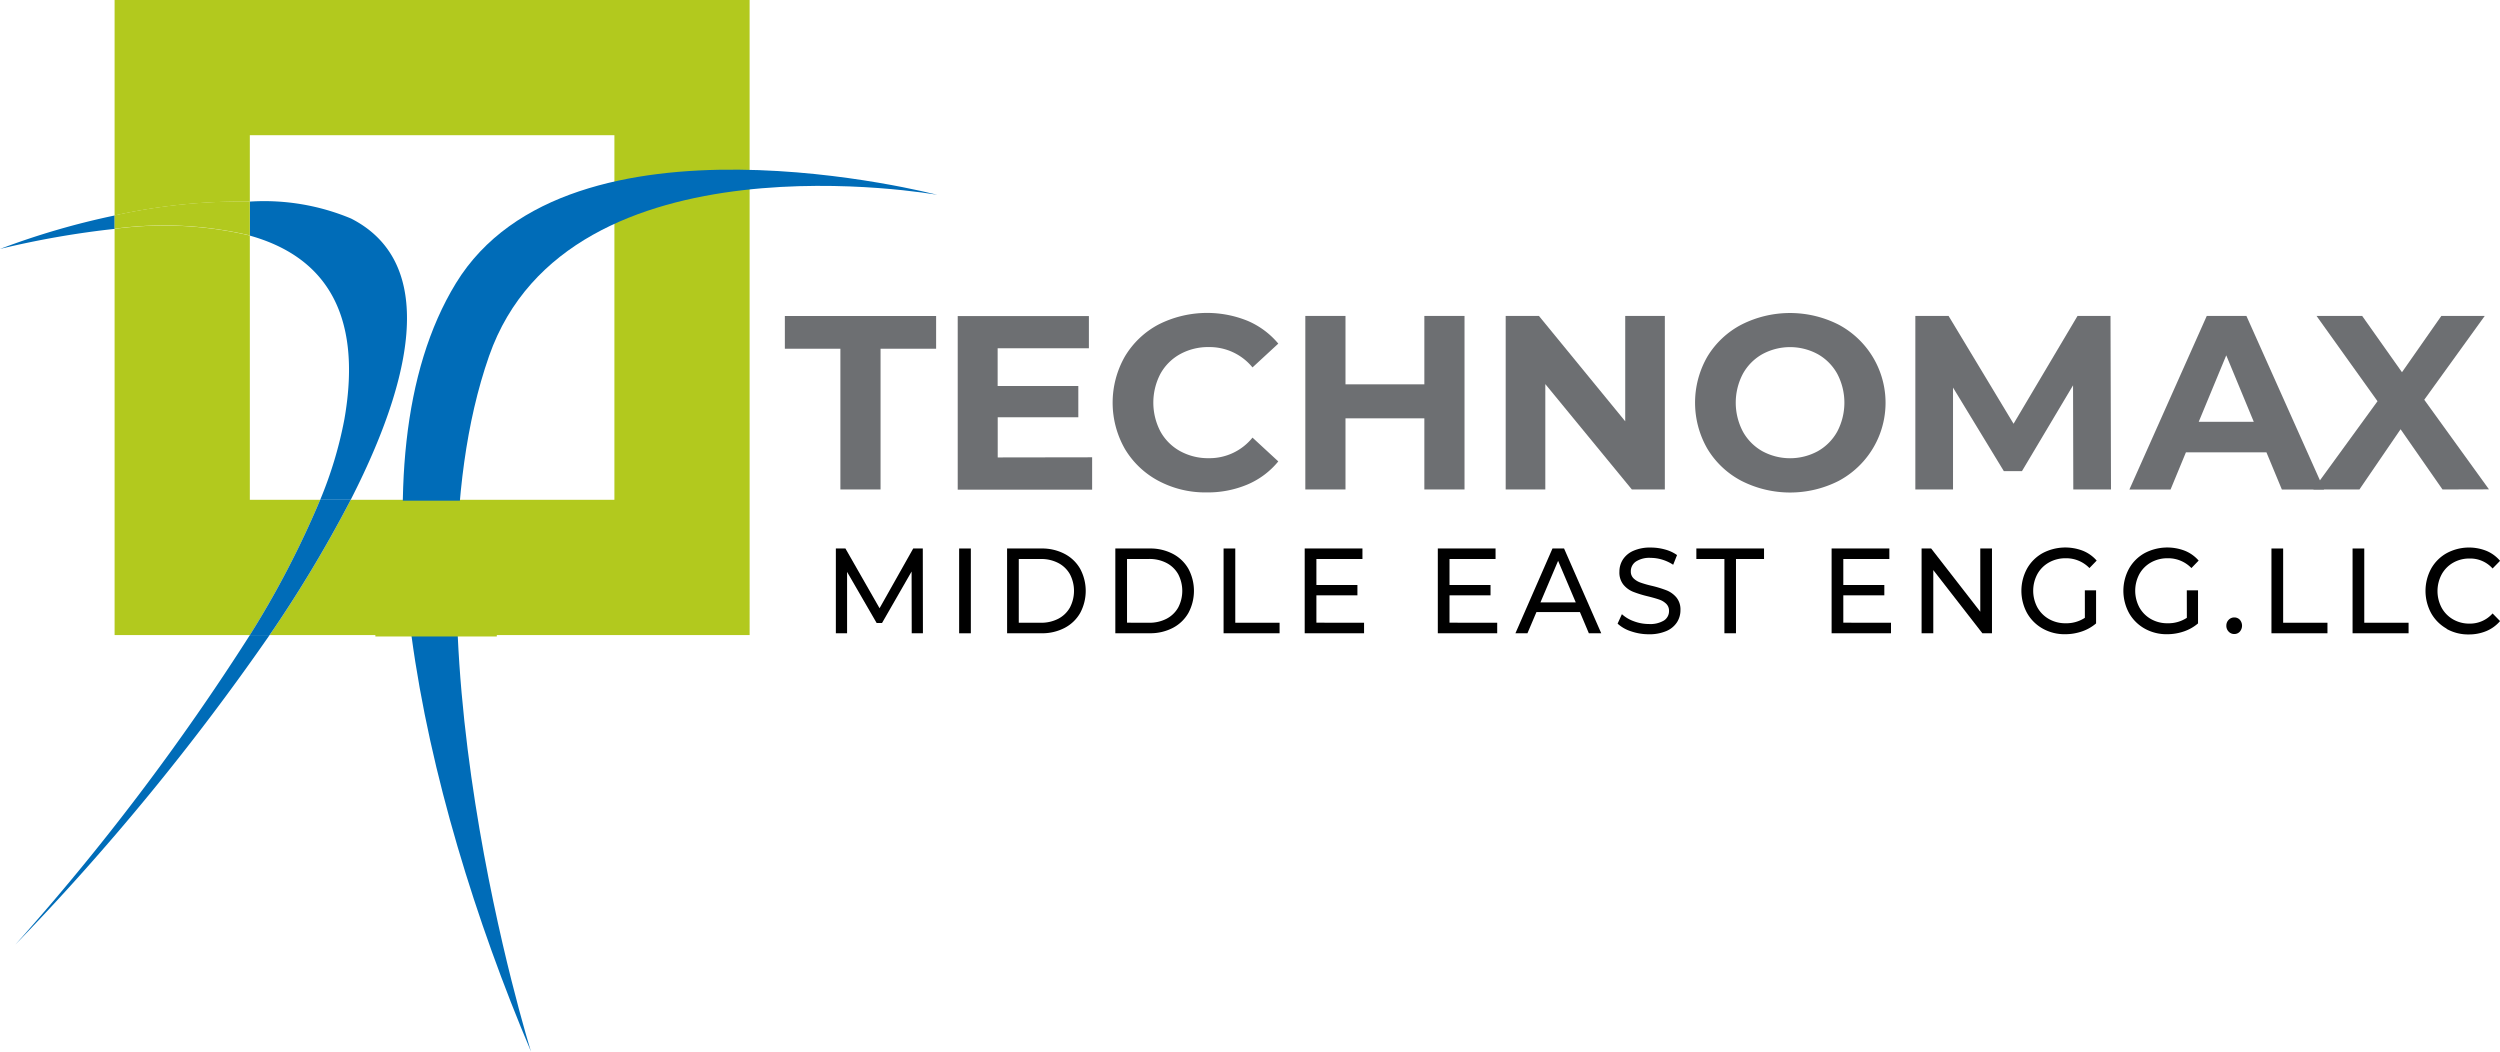
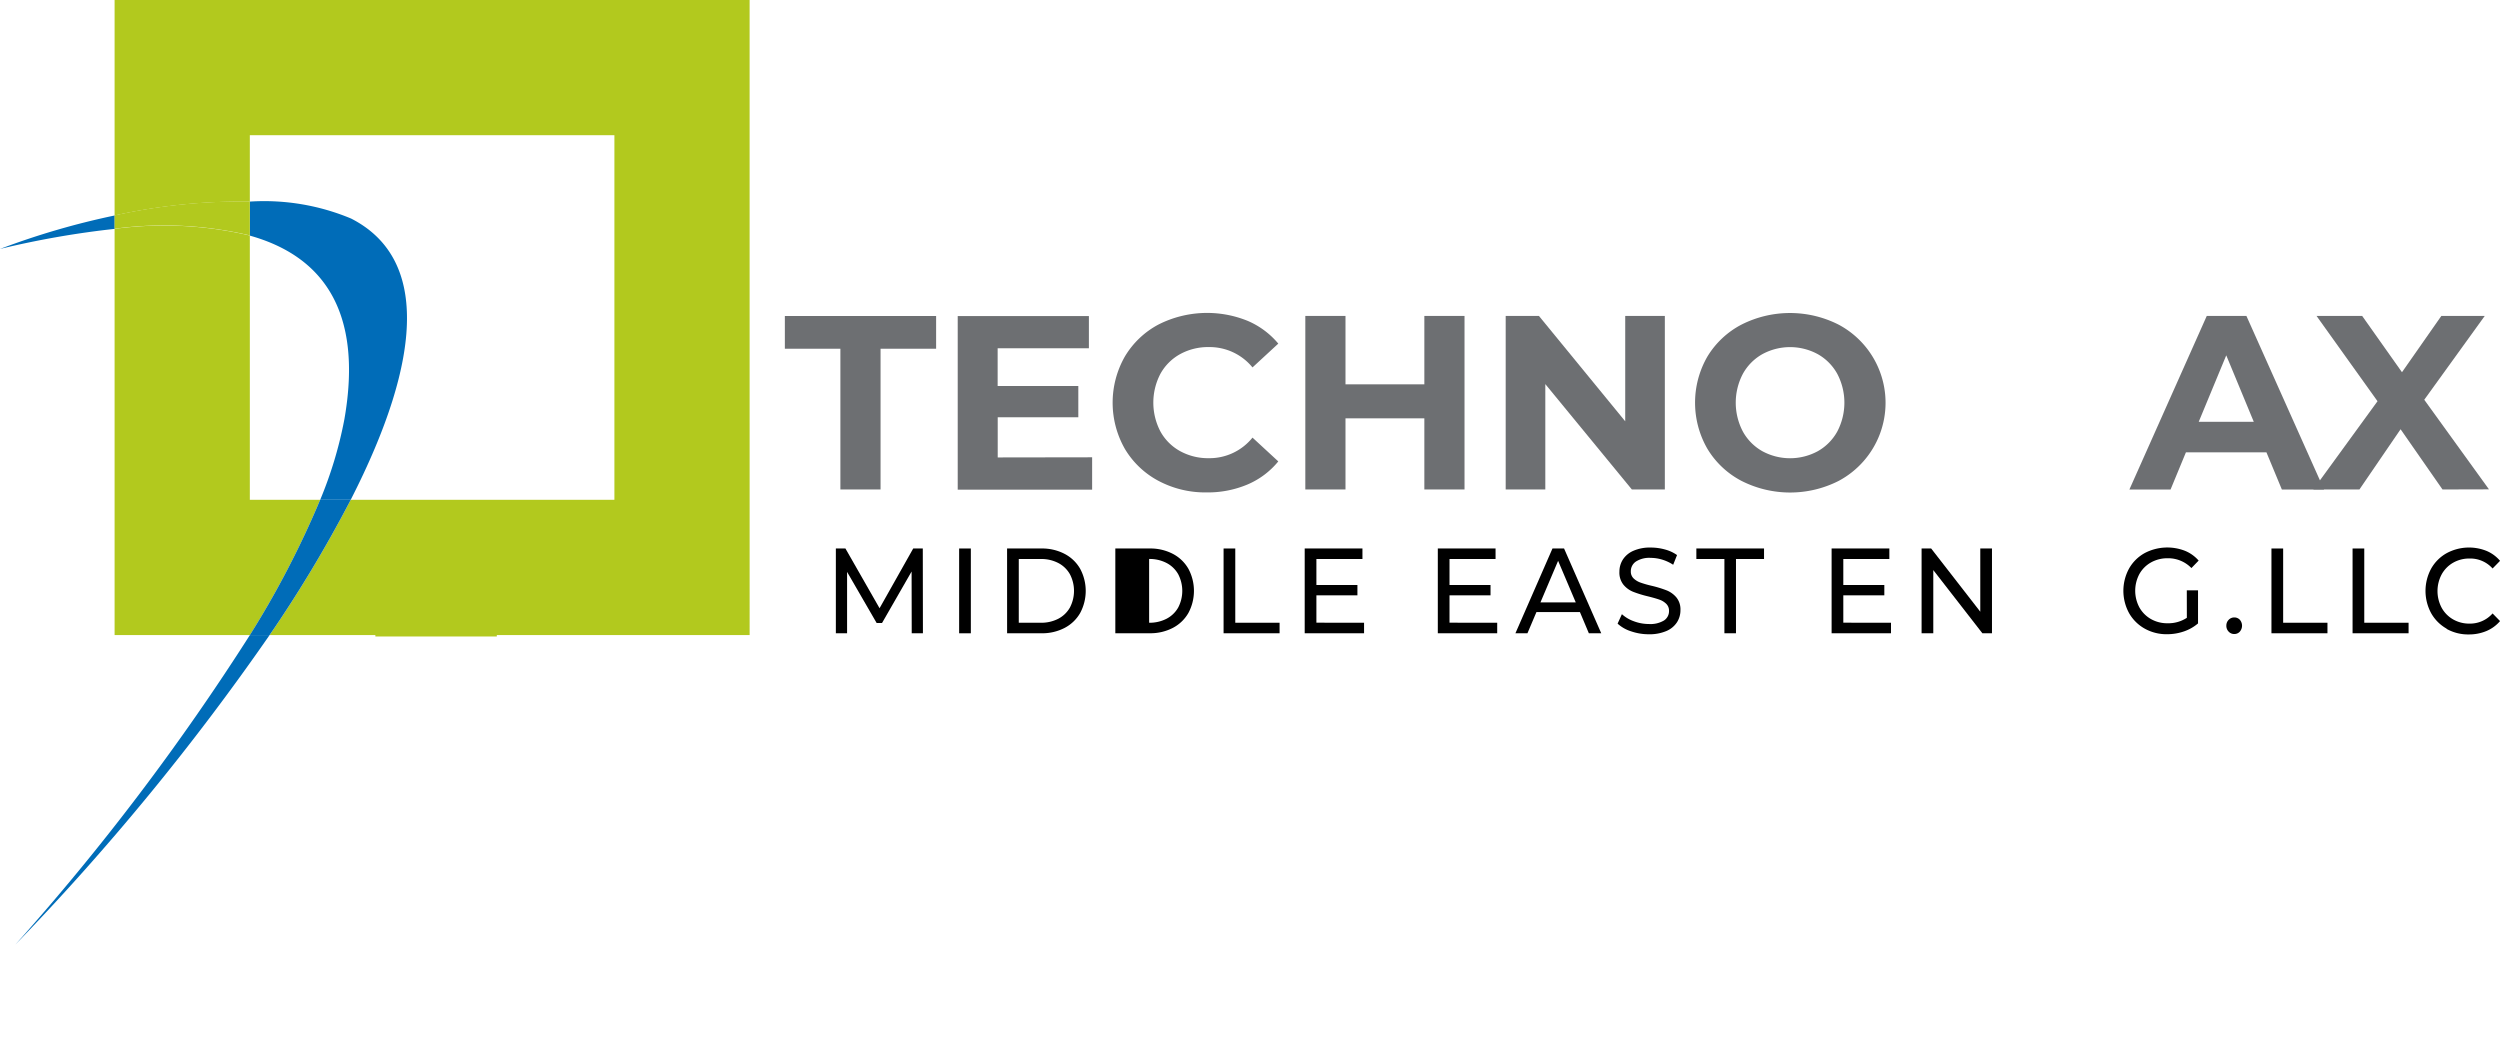
<svg xmlns="http://www.w3.org/2000/svg" width="100.439" height="42.248" viewBox="0 0 100.439 42.248">
  <g id="Group_167501" data-name="Group 167501" transform="translate(-568 -97)">
    <path id="Path_1" data-name="Path 1" d="M189.684,321.757v10.617h2.827a16.261,16.261,0,0,0,.974-3.247C194.24,324.787,192.613,322.581,189.684,321.757Z" transform="translate(388.353 -215.294)" fill="none" />
    <path id="Path_2" data-name="Path 2" d="M193.736,326.332h10.594V311.685H189.684v2.668a12.271,12.271,0,0,1,4.068.748C196.967,316.347,196.675,320.578,193.736,326.332Z" transform="translate(388.353 -209.252)" fill="none" />
    <path id="Path_3" data-name="Path 3" d="M201.619,298.108H176.107v8.657a23.46,23.46,0,0,1,5.433-.556v-2.668h14.647v14.647H185.593a51.782,51.782,0,0,1-3.258,5.433H201.62Z" transform="translate(396.497 -201.108)" fill="#b2c91e" />
    <path id="Path_4" data-name="Path 4" d="M181.54,331.789V321.172a14.956,14.956,0,0,0-5.433-.268v16.318h5.436a37.492,37.492,0,0,0,2.823-5.433Z" transform="translate(396.497 -214.709)" fill="#b2c91e" />
    <path id="Path_5" data-name="Path 5" d="M164.6,321.087a36.2,36.2,0,0,1,4.608-.807v-.538a30.867,30.867,0,0,0-4.608,1.345Z" transform="translate(403.4 -214.085)" fill="#006cb8" />
    <path id="Path_6" data-name="Path 6" d="M166.151,374.3a98.641,98.641,0,0,0,10.211-12.433h-.792A96.324,96.324,0,0,1,166.151,374.3Z" transform="translate(402.469 -239.353)" fill="#006cb8" />
    <path id="Path_7" data-name="Path 7" d="M193.485,327.067a16.261,16.261,0,0,1-.974,3.247h1.226c2.937-5.751,3.087-9.733.015-11.3a9.048,9.048,0,0,0-4.068-.681V319.7C192.613,320.521,194.24,322.729,193.485,327.067Z" transform="translate(388.353 -213.234)" fill="#006cb8" />
    <path id="Path_8" data-name="Path 8" d="M192.515,348.289a37.5,37.5,0,0,1-2.823,5.432h.792a51.792,51.792,0,0,0,3.258-5.432Z" transform="translate(388.348 -231.209)" fill="#006cb8" />
    <path id="Path_9" data-name="Path 9" d="M181.54,319.7v-1.362a23.455,23.455,0,0,0-5.433.556v.538A14.948,14.948,0,0,1,181.54,319.7Z" transform="translate(396.497 -213.242)" fill="#b2c91e" />
-     <path id="Path_10" data-name="Path 10" d="M226.512,316.153s-14.79-3.879-19.339,3.549c-4.347,7.1-1.419,20.4,3.016,30.872,0,0-5.41-17.29-1.686-27.943C211.7,313.492,226.512,316.153,226.512,316.153Z" transform="translate(379.145 -211.325)" fill="#006cb8" />
    <rect id="Rectangle_1" data-name="Rectangle 1" width="4.879" height="5.456" transform="translate(583.081 117.115)" fill="#b2c91e" />
    <path id="Path_11" data-name="Path 11" d="M245.631,331.146H243.4v-1.315h6.077v1.315h-2.232V336.8h-1.614Z" transform="translate(356.132 -220.136)" fill="#6d6f72" />
    <path id="Path_12" data-name="Path 12" d="M266.155,335.507v1.3h-5.4v-6.973h5.27v1.294h-3.666v1.514H265.6v1.257h-3.238v1.614Z" transform="translate(345.722 -220.135)" fill="#6d6f72" />
    <path id="Path_13" data-name="Path 13" d="M278.16,336.278a3.459,3.459,0,0,1-1.355-1.285,3.748,3.748,0,0,1,0-3.717,3.455,3.455,0,0,1,1.355-1.285,4.323,4.323,0,0,1,3.577-.144,3.282,3.282,0,0,1,1.23.914l-1.036.956a2.229,2.229,0,0,0-1.753-.817,2.33,2.33,0,0,0-1.156.284,2.02,2.02,0,0,0-.792.792,2.5,2.5,0,0,0,0,2.312,2.011,2.011,0,0,0,.792.792,2.331,2.331,0,0,0,1.156.284,2.217,2.217,0,0,0,1.753-.827l1.036.956a3.229,3.229,0,0,1-1.235.927,4.1,4.1,0,0,1-1.644.319A4,4,0,0,1,278.16,336.278Z" transform="translate(336.389 -219.956)" fill="#6d6f72" />
    <path id="Path_14" data-name="Path 14" d="M302.052,329.828V336.8h-1.614v-2.859H297.27V336.8h-1.614v-6.973h1.614v2.75h3.168v-2.75Z" transform="translate(324.786 -220.135)" fill="#6d6f72" />
    <path id="Path_15" data-name="Path 15" d="M322.167,329.828V336.8h-1.325l-3.477-4.234V336.8h-1.592v-6.973h1.335l3.467,4.234v-4.234Z" transform="translate(312.719 -220.135)" fill="#6d6f72" />
    <path id="Path_16" data-name="Path 16" d="M336.65,336.273a3.475,3.475,0,0,1-1.366-1.289,3.711,3.711,0,0,1,0-3.7A3.478,3.478,0,0,1,336.65,330a4.315,4.315,0,0,1,3.91,0,3.556,3.556,0,0,1,0,6.276A4.311,4.311,0,0,1,336.65,336.273Zm3.073-1.191a2.033,2.033,0,0,0,.782-.792,2.492,2.492,0,0,0,0-2.312,2.037,2.037,0,0,0-.782-.792,2.333,2.333,0,0,0-2.232,0,2.036,2.036,0,0,0-.782.792,2.492,2.492,0,0,0,0,2.312,2.031,2.031,0,0,0,.782.792,2.334,2.334,0,0,0,2.232,0Z" transform="translate(301.31 -219.956)" fill="#6d6f72" />
-     <path id="Path_17" data-name="Path 17" d="M363.246,336.8l-.01-4.184-2.053,3.448h-.727l-2.042-3.358V336.8H356.9v-6.973h1.335l2.611,4.333,2.57-4.333h1.325l.02,6.973Z" transform="translate(288.05 -220.135)" fill="#6d6f72" />
    <path id="Path_18" data-name="Path 18" d="M383.894,335.307H380.66l-.617,1.494h-1.654l3.108-6.973h1.593l3.118,6.973h-1.694Zm-.508-1.226-1.106-2.67-1.106,2.67Z" transform="translate(275.161 -220.135)" fill="#6d6f72" />
    <path id="Path_19" data-name="Path 19" d="M402.047,336.8l-1.684-2.42-1.654,2.42h-1.853l2.58-3.546-2.451-3.427h1.834l1.6,2.262L402,329.828h1.744l-2.43,3.367,2.6,3.6Z" transform="translate(264.082 -220.135)" fill="#6d6f72" />
    <path id="Path_20" data-name="Path 20" d="M251.569,356.585l-.005-2.482-1.188,2.069h-.216l-1.188-2.054v2.467h-.451v-3.407h.385l1.371,2.4,1.352-2.4h.385l.005,3.407Z" transform="translate(353.06 -234.142)" />
    <path id="Path_21" data-name="Path 21" d="M260.9,353.178h.47v3.407h-.47Z" transform="translate(345.634 -234.142)" />
    <path id="Path_22" data-name="Path 22" d="M265.713,353.178H267.1a1.945,1.945,0,0,1,.922.215,1.54,1.54,0,0,1,.627.6,1.878,1.878,0,0,1,0,1.777,1.536,1.536,0,0,1-.627.6,1.945,1.945,0,0,1-.922.214h-1.386Zm1.357,2.983a1.481,1.481,0,0,0,.7-.16,1.14,1.14,0,0,0,.467-.45,1.444,1.444,0,0,0,0-1.34,1.14,1.14,0,0,0-.467-.45,1.477,1.477,0,0,0-.7-.161h-.887v2.56Z" transform="translate(342.747 -234.142)" />
-     <path id="Path_23" data-name="Path 23" d="M276.58,353.178h1.386a1.944,1.944,0,0,1,.922.214,1.541,1.541,0,0,1,.627.6,1.879,1.879,0,0,1,0,1.777,1.537,1.537,0,0,1-.627.6,1.945,1.945,0,0,1-.922.214H276.58Zm1.357,2.983a1.48,1.48,0,0,0,.7-.16,1.141,1.141,0,0,0,.468-.45,1.447,1.447,0,0,0,0-1.341,1.14,1.14,0,0,0-.467-.45,1.475,1.475,0,0,0-.7-.161h-.888v2.56Z" transform="translate(336.229 -234.142)" />
+     <path id="Path_23" data-name="Path 23" d="M276.58,353.178h1.386a1.944,1.944,0,0,1,.922.214,1.541,1.541,0,0,1,.627.6,1.879,1.879,0,0,1,0,1.777,1.537,1.537,0,0,1-.627.6,1.945,1.945,0,0,1-.922.214H276.58Zm1.357,2.983a1.48,1.48,0,0,0,.7-.16,1.141,1.141,0,0,0,.468-.45,1.447,1.447,0,0,0,0-1.341,1.14,1.14,0,0,0-.467-.45,1.475,1.475,0,0,0-.7-.161v2.56Z" transform="translate(336.229 -234.142)" />
    <path id="Path_24" data-name="Path 24" d="M287.447,353.178h.47v2.983h1.78v.423h-2.25Z" transform="translate(329.711 -234.142)" />
    <path id="Path_25" data-name="Path 25" d="M297.977,356.161v.423h-2.385v-3.407h2.32v.423h-1.85v1.046h1.648v.413h-1.648v1.1Z" transform="translate(324.825 -234.142)" />
    <path id="Path_26" data-name="Path 26" d="M311.344,356.161v.423h-2.386v-3.407h2.32v.423h-1.85v1.046h1.648v.413h-1.648v1.1Z" transform="translate(316.807 -234.142)" />
    <path id="Path_27" data-name="Path 27" d="M319.342,355.733h-1.748l-.361.851h-.483l1.489-3.407h.465l1.494,3.407H319.7Zm-.168-.39-.709-1.67-.709,1.67Z" transform="translate(312.133 -234.142)" />
    <path id="Path_28" data-name="Path 28" d="M327.55,356.448a1.45,1.45,0,0,1-.542-.309l.173-.38a1.425,1.425,0,0,0,.482.285,1.71,1.71,0,0,0,.6.11,1.06,1.06,0,0,0,.611-.143.447.447,0,0,0,.2-.382.385.385,0,0,0-.111-.285.731.731,0,0,0-.272-.168q-.162-.058-.458-.132a4.537,4.537,0,0,1-.6-.184.989.989,0,0,1-.39-.285.777.777,0,0,1-.162-.519.9.9,0,0,1,.139-.492.955.955,0,0,1,.419-.35,1.648,1.648,0,0,1,.7-.132,2.148,2.148,0,0,1,.573.078,1.509,1.509,0,0,1,.484.224l-.155.39a1.669,1.669,0,0,0-.442-.207,1.6,1.6,0,0,0-.46-.07.99.99,0,0,0-.6.151.467.467,0,0,0-.2.39.379.379,0,0,0,.113.285.771.771,0,0,0,.279.168,4.141,4.141,0,0,0,.453.129,4.52,4.52,0,0,1,.6.185,1,1,0,0,1,.387.282.761.761,0,0,1,.162.511.892.892,0,0,1-.141.489.948.948,0,0,1-.427.35,1.713,1.713,0,0,1-.7.129A2.185,2.185,0,0,1,327.55,356.448Z" transform="translate(305.98 -234.084)" />
    <path id="Path_29" data-name="Path 29" d="M336.044,353.6h-1.127v-.423h2.719v.423h-1.127v2.983h-.465Z" transform="translate(301.235 -234.142)" />
    <path id="Path_30" data-name="Path 30" d="M350.881,356.161v.423h-2.386v-3.407h2.32v.423h-1.85v1.046h1.648v.413h-1.648v1.1Z" transform="translate(293.091 -234.142)" />
    <path id="Path_31" data-name="Path 31" d="M360.358,353.178v3.407h-.385L358,354.045v2.54h-.47v-3.407h.385l1.973,2.54v-2.54Z" transform="translate(287.671 -234.142)" />
-     <path id="Path_32" data-name="Path 32" d="M370.107,354.8h.451v1.329a1.729,1.729,0,0,1-.568.322,2.064,2.064,0,0,1-.677.112,1.786,1.786,0,0,1-.9-.226,1.644,1.644,0,0,1-.627-.623,1.868,1.868,0,0,1,0-1.789,1.618,1.618,0,0,1,.629-.622,1.955,1.955,0,0,1,1.62-.09,1.461,1.461,0,0,1,.547.392l-.291.3a1.3,1.3,0,0,0-.953-.394,1.347,1.347,0,0,0-.67.168,1.21,1.21,0,0,0-.468.467,1.42,1.42,0,0,0,0,1.34,1.225,1.225,0,0,0,.468.469,1.323,1.323,0,0,0,.67.168,1.357,1.357,0,0,0,.77-.219Z" transform="translate(281.653 -234.083)" />
    <path id="Path_33" data-name="Path 33" d="M380.344,354.8h.451v1.329a1.729,1.729,0,0,1-.568.322,2.06,2.06,0,0,1-.676.112,1.786,1.786,0,0,1-.9-.226,1.644,1.644,0,0,1-.627-.623,1.869,1.869,0,0,1,0-1.789,1.619,1.619,0,0,1,.629-.622,1.955,1.955,0,0,1,1.62-.09,1.462,1.462,0,0,1,.547.392l-.291.3a1.3,1.3,0,0,0-.953-.394,1.349,1.349,0,0,0-.67.168,1.209,1.209,0,0,0-.467.467,1.424,1.424,0,0,0,0,1.34,1.224,1.224,0,0,0,.467.469,1.325,1.325,0,0,0,.67.168,1.356,1.356,0,0,0,.77-.219Z" transform="translate(275.512 -234.083)" />
    <path id="Path_34" data-name="Path 34" d="M388.22,360.67a.328.328,0,0,1-.094-.24.323.323,0,0,1,.094-.236.306.306,0,0,1,.225-.095.3.3,0,0,1,.221.092.364.364,0,0,1,0,.479.291.291,0,0,1-.219.095A.3.3,0,0,1,388.22,360.67Z" transform="translate(269.319 -238.293)" />
    <path id="Path_35" data-name="Path 35" d="M392.655,353.178h.47v2.983h1.78v.423h-2.25Z" transform="translate(266.602 -234.142)" />
    <path id="Path_36" data-name="Path 36" d="M400.8,353.178h.47v2.983h1.78v.423H400.8Z" transform="translate(261.716 -234.142)" />
    <path id="Path_37" data-name="Path 37" d="M408.971,356.339a1.632,1.632,0,0,1-.622-.623,1.878,1.878,0,0,1,0-1.786,1.624,1.624,0,0,1,.624-.623,1.893,1.893,0,0,1,1.6-.092,1.442,1.442,0,0,1,.545.4l-.3.307a1.2,1.2,0,0,0-.922-.4,1.3,1.3,0,0,0-.662.168,1.211,1.211,0,0,0-.462.47,1.428,1.428,0,0,0,0,1.34,1.21,1.21,0,0,0,.462.469,1.3,1.3,0,0,0,.662.168,1.208,1.208,0,0,0,.922-.409l.3.307a1.461,1.461,0,0,1-.548.4,1.8,1.8,0,0,1-.706.137,1.763,1.763,0,0,1-.891-.222Z" transform="translate(257.323 -234.083)" />
  </g>
</svg>